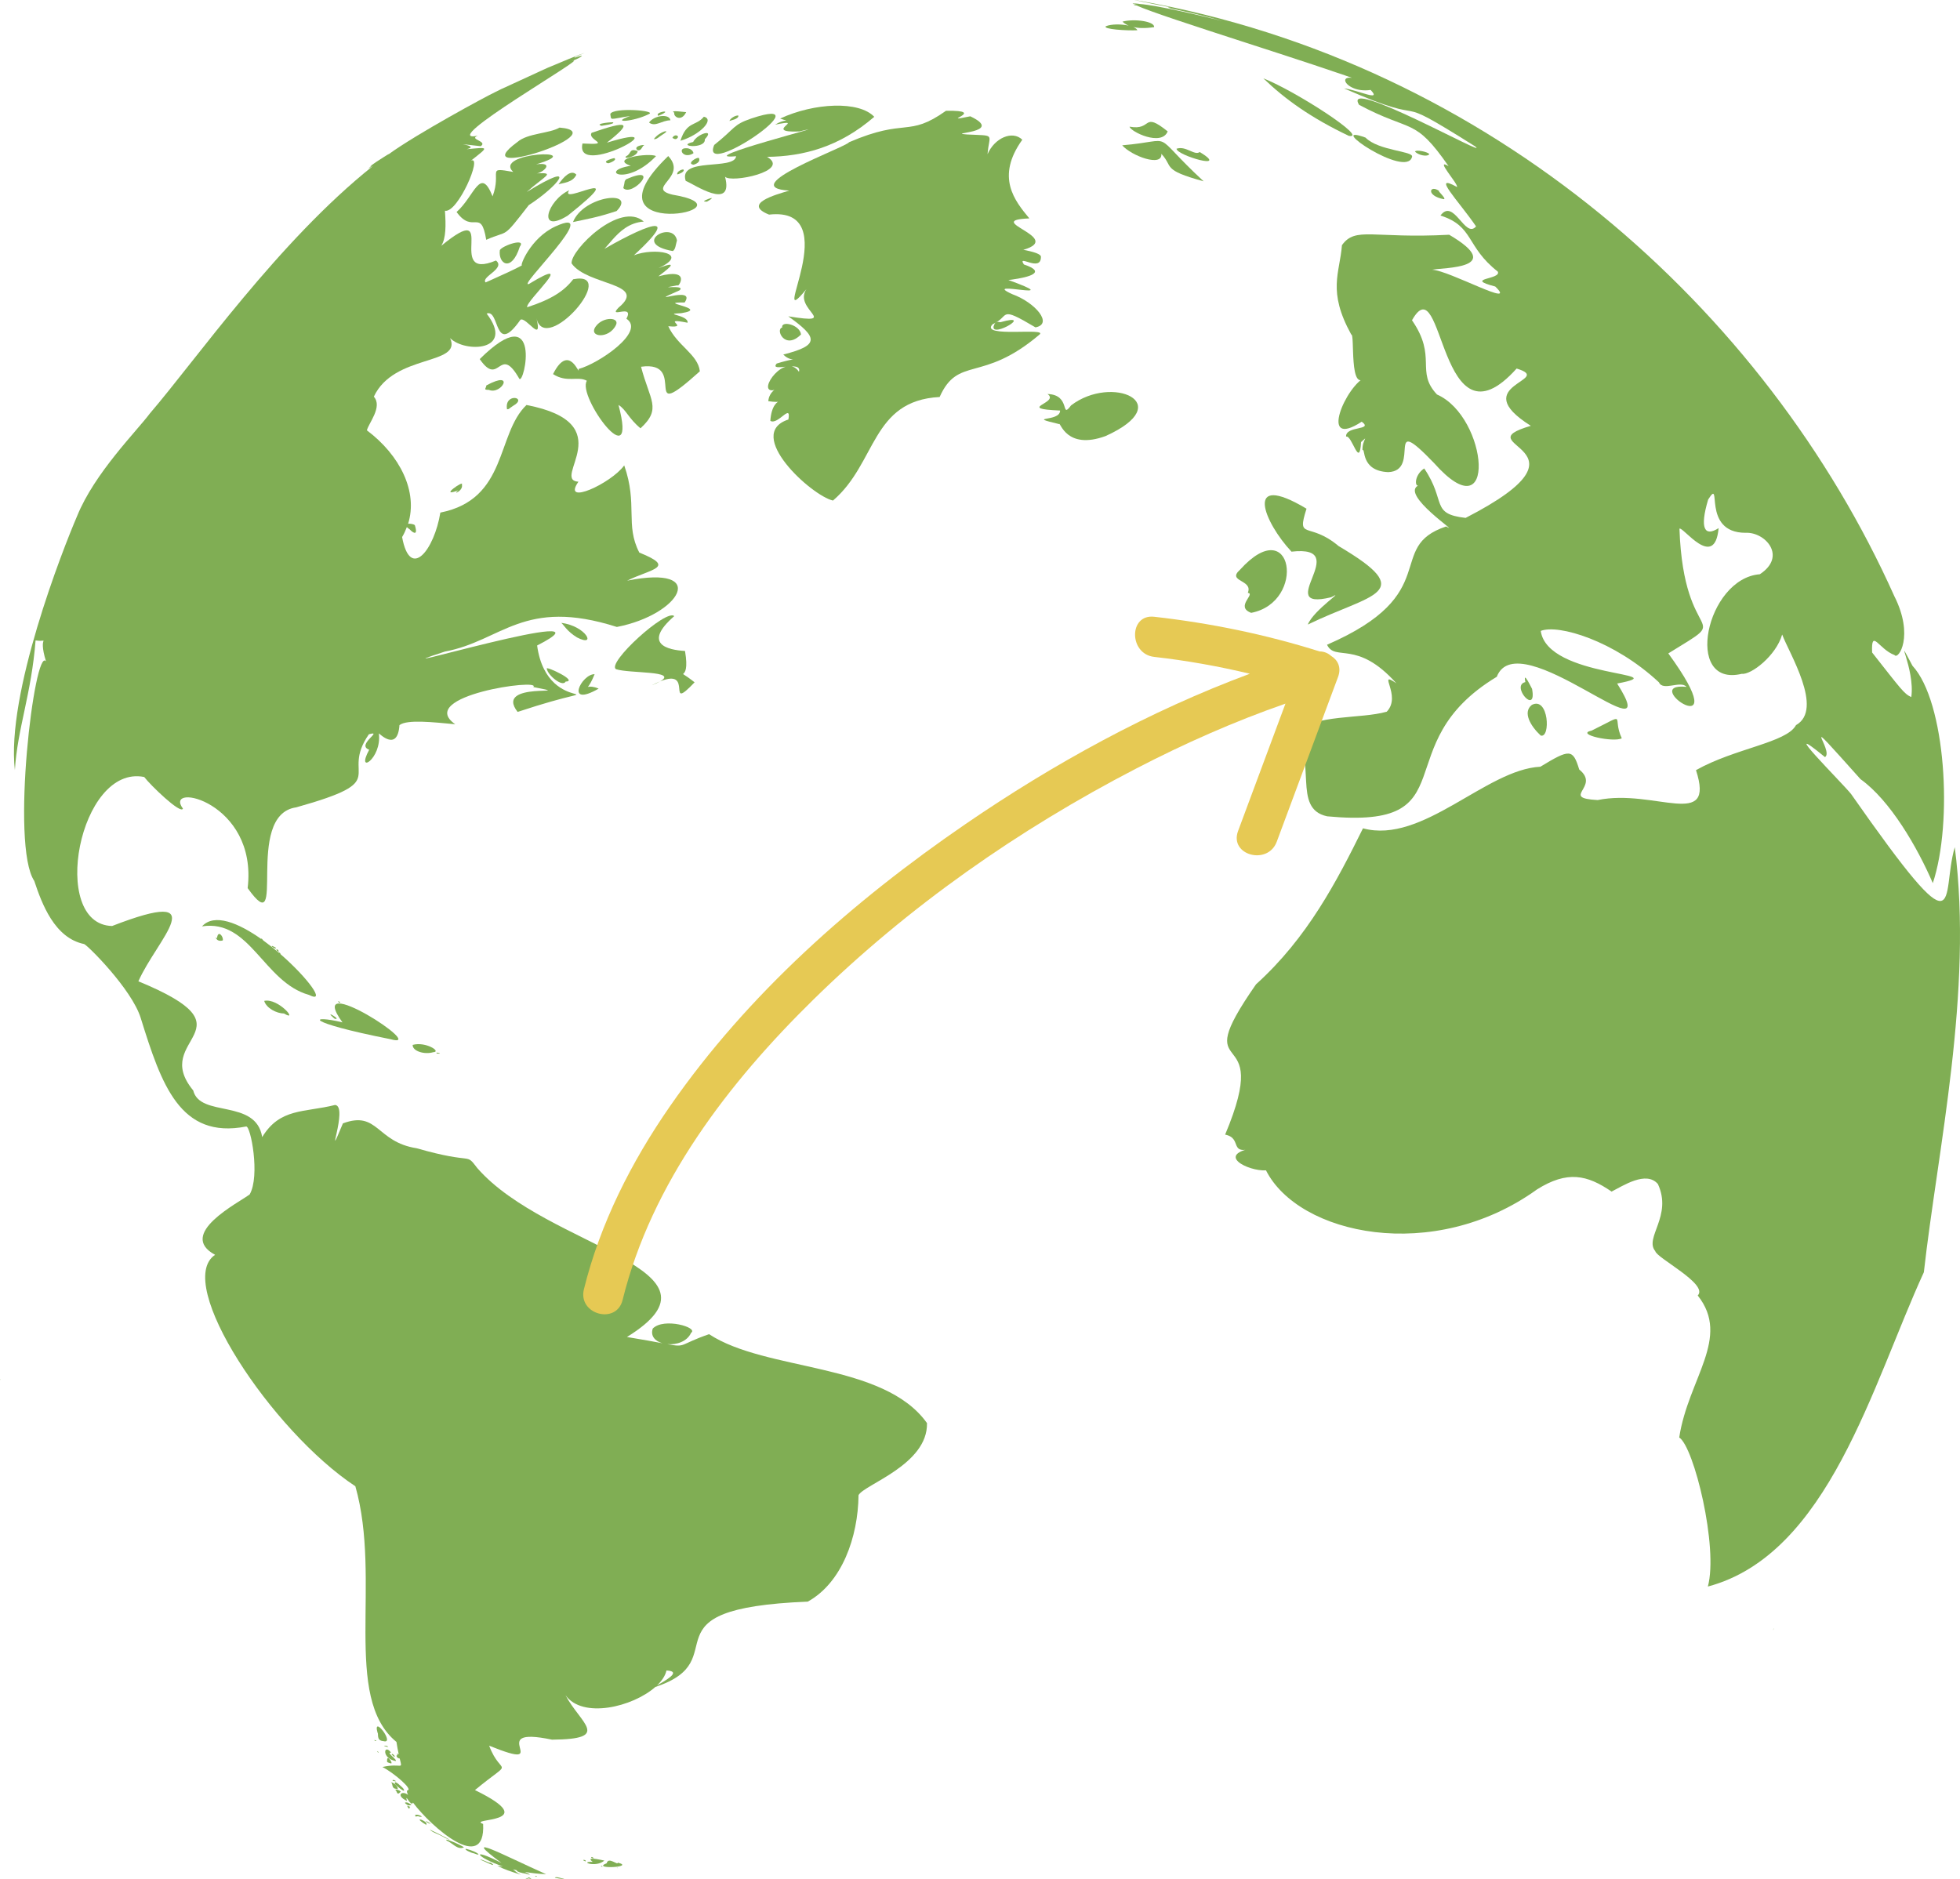
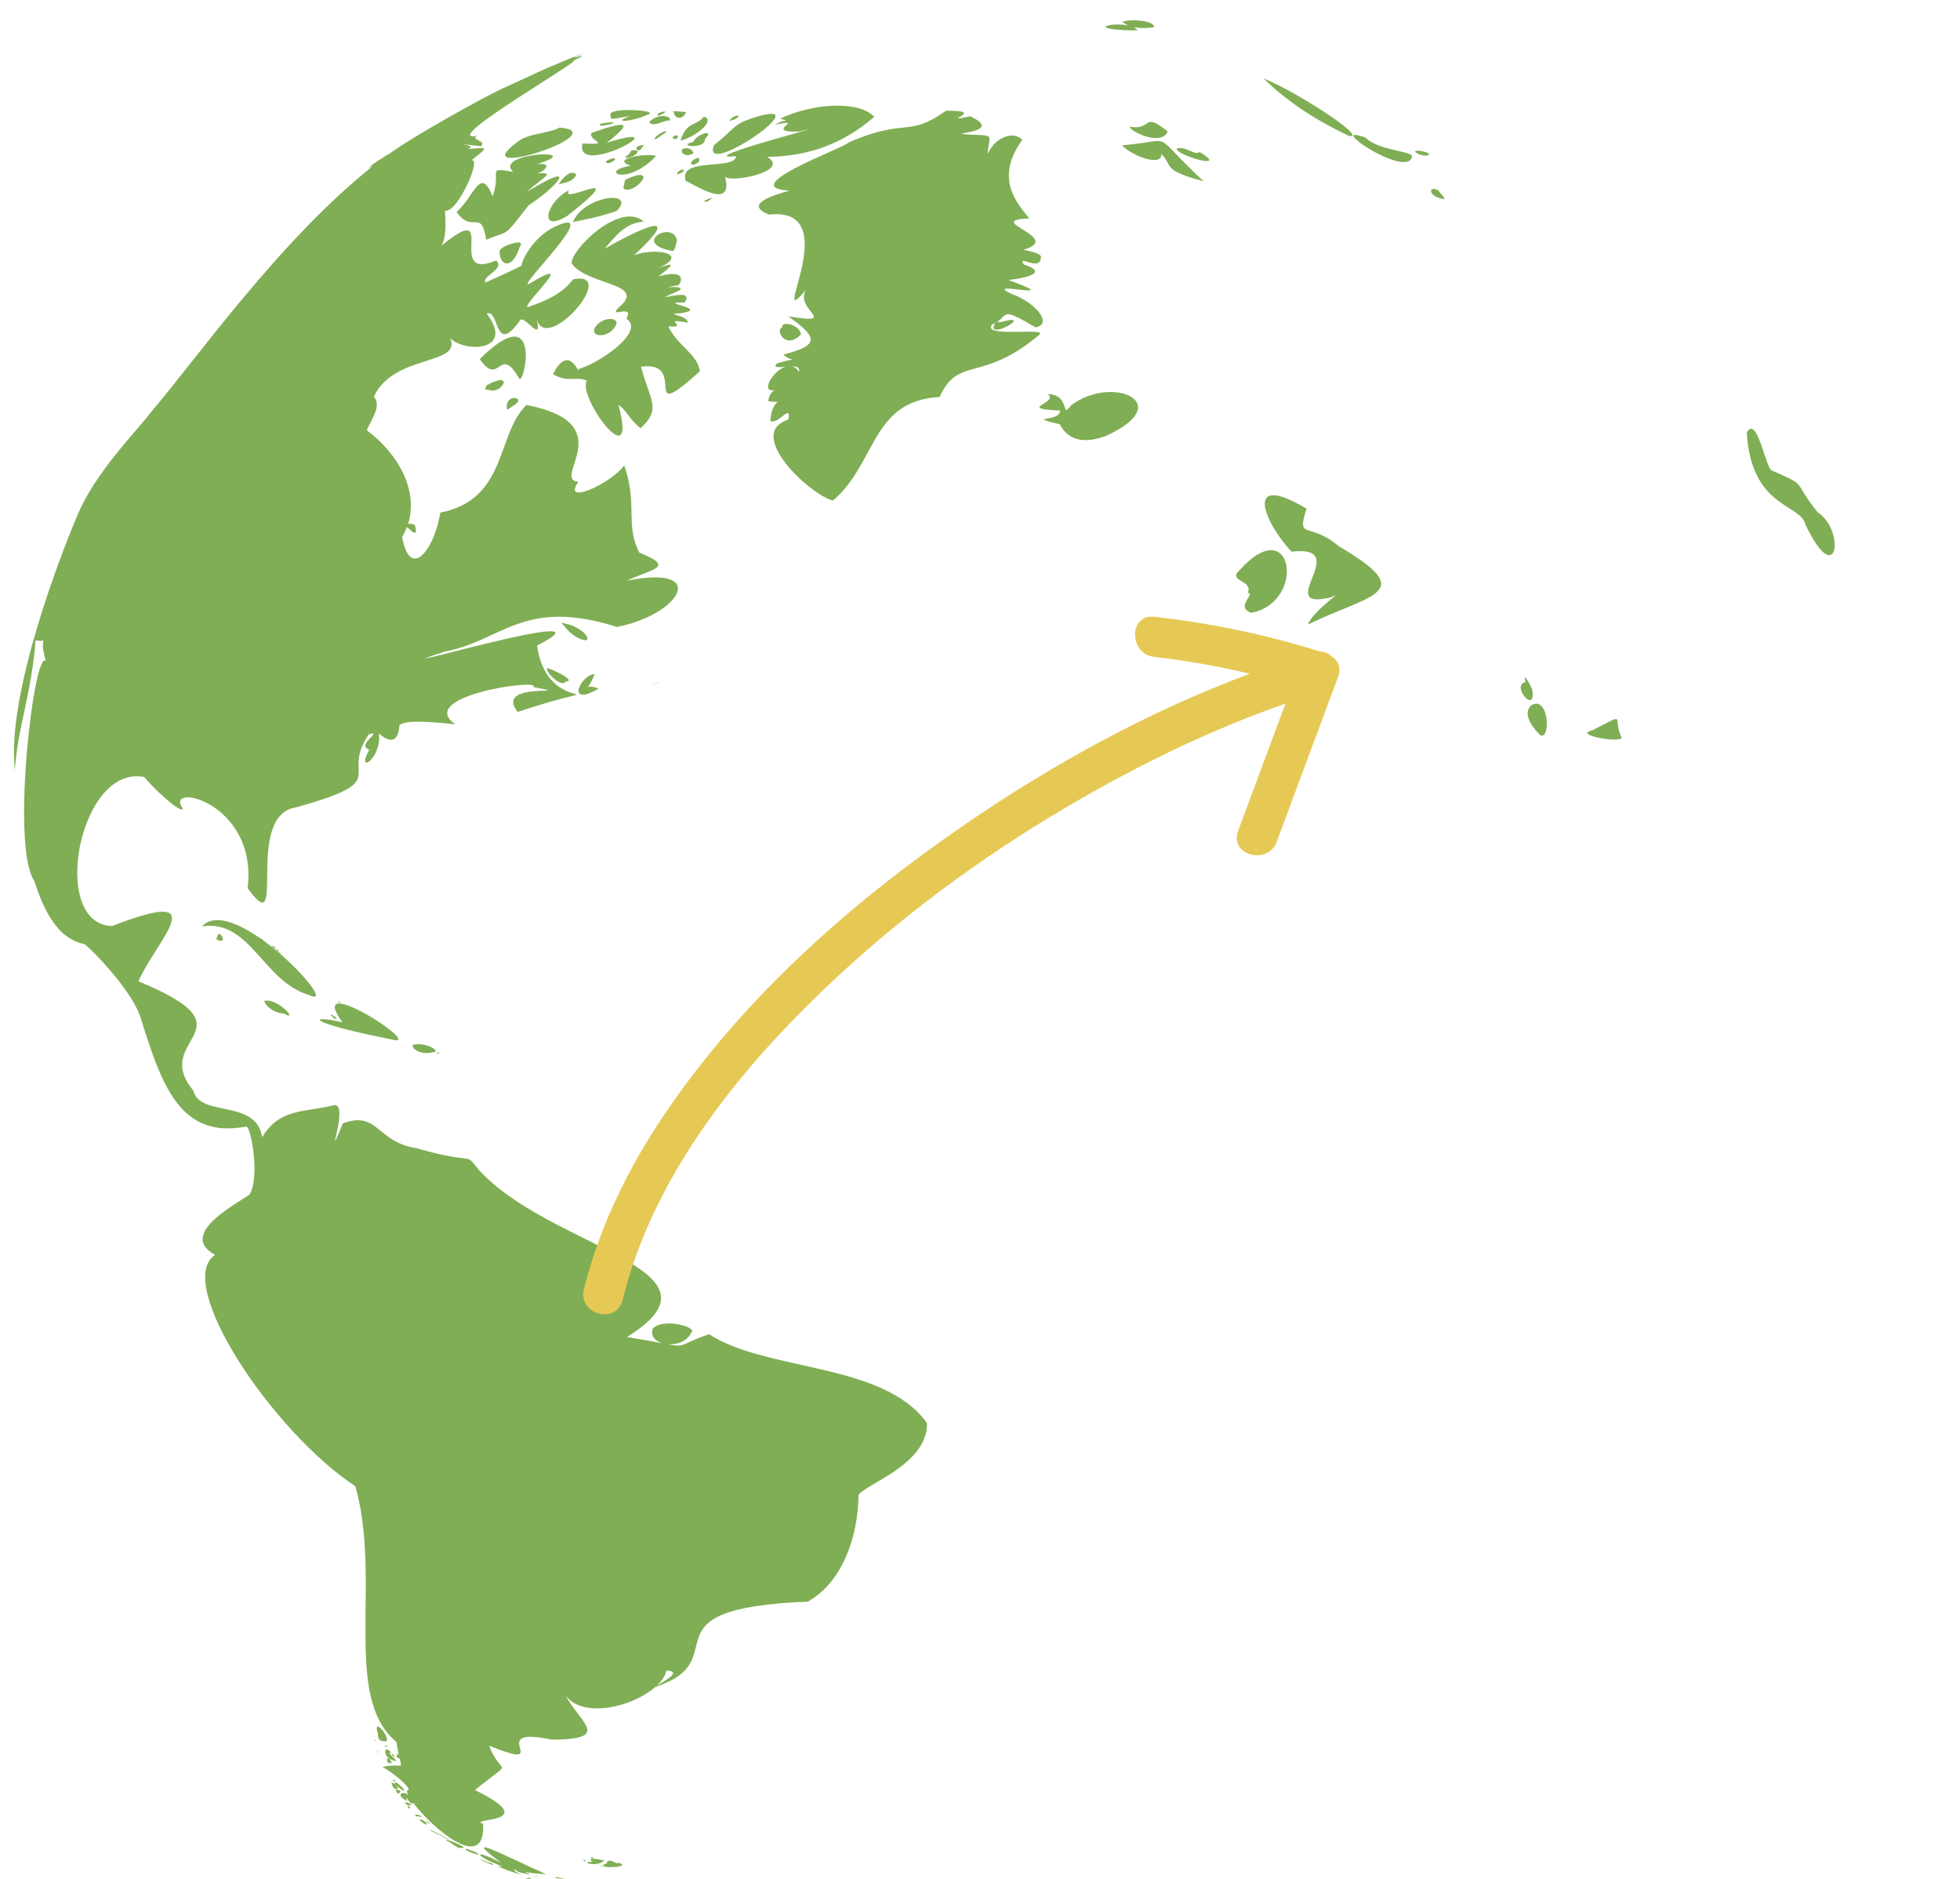
<svg xmlns="http://www.w3.org/2000/svg" version="1.1" id="Calque_1" x="0px" y="0px" viewBox="0 0 477.639 458" enable-background="new 0 0 477.639 458" xml:space="preserve">
  <g>
    <g>
      <path fill="#80AE54" d="M146.637,30.68c-0.016-0.004-0.023-0.008-0.038-0.012    C146.577,30.675,146.58,30.68,146.637,30.68z" />
      <path fill="#80AE54" d="M161.992,27.222c0.127-0.146-2.162,0.203-1.648,0.96    C160.404,28.361,162.681,27.253,161.992,27.222z" />
      <path fill="#80AE54" d="M163.382,29.319c-0.255-1.673-3.972-1.233-5.212,0.546    C159.705,31.036,161.206,29.354,163.382,29.319z" />
      <path fill="#80AE54" d="M146.599,30.667c0.197-0.067,3.214-0.423,2.822-0.821    C149.763,29.658,144.532,30.093,146.599,30.667z" />
      <path fill="#80AE54" d="M153.579,28.27c-5.106,1.804,0.761,1.44,4.524-0.454    c2.213-0.881-8.732-1.725-9.376-0.023    C149.006,29.448,148.361,29.077,153.579,28.27z" />
      <path fill="#80AE54" d="M177.751,29.514c0.002-0.011,0.011-0.023,0.014-0.035    C177.745,29.492,177.735,29.504,177.751,29.514z" />
      <path fill="#80AE54" d="M165.091,33.628c0.525-0.519-0.692-1.122-1.23-0.022    C164.091,33.721,164.666,34.204,165.091,33.628z" />
      <path fill="#80AE54" d="M183.055,28.891c-4.504,1.55-3.716,2.232-9.006,6.438    C170.285,44.225,201.661,22.652,183.055,28.891z" />
      <path fill="#80AE54" d="M141.953,34.975c-2.053,8.854,24.821-6.03,5.935-0.197    c6.507-5.116,5.113-5.443-3.704-2.416    C142.957,34.136,149.631,35.4,141.953,34.975z" />
      <path fill="#80AE54" d="M168.915,34.602c-4.392,1.04,3.115,1.841,2.845-0.66    C174.369,31.216,169.846,32.621,168.915,34.602z" />
      <path fill="#80AE54" d="M171.524,28.448c-1.89,2.353-4.183,1.012-5.708,5.861    C170.546,32.919,174.253,29.068,171.524,28.448z" />
      <path fill="#80AE54" d="M164.321,27.468c-0.278,0.974,1.728,2.337,2.901-0.151    C167.365,27.405,162.853,26.708,164.321,27.468z" />
      <path fill="#80AE54" d="M0.017,336.094C-0.083,336.124,0.299,336.647,0.017,336.094    L0.017,336.094z" />
      <path fill="#80AE54" d="M95.198,434.367c0.658,0.187,0.093,1.517,1.289,1.601    C97.511,436.512,96.621,434.559,95.198,434.367z" />
      <path fill="#80AE54" d="M96.178,433.915c-0.428-0.29-1.056,0.202,0.34,0.232    C96.423,434.058,96.505,434.074,96.178,433.915z" />
      <path fill="#80AE54" d="M94.358,425.539c-0.364-0.147-1.586-0.109,0.26,0.254    C94.577,425.772,94.676,425.808,94.358,425.539z" />
      <path fill="#80AE54" d="M96.257,436.313c0.6-0.053,0.288,1.586,1.378,0.4    C97.754,436.522,96.573,435.928,96.257,436.313z" />
      <path fill="#80AE54" d="M95.291,429.787c0.582,0.086-1.081-2.524-0.953-0.567    C94.23,429.459,94.521,429.603,95.291,429.787z" />
      <path fill="#80AE54" d="M96.247,434.795c-0.198-0.019,3.142,2.857,1.997,1.068    C97.977,435.582,95.956,433.537,96.247,434.795z" />
      <path fill="#80AE54" d="M95.63,427.476c-0.143,0.049-0.424,0.039,0.223,0.501    C96.196,428.501,96.468,427.965,95.63,427.476z" />
      <path fill="#80AE54" d="M92.054,426.874c-0.238-0.156-0.117,0.247,0.239,0.269    C92.263,427.078,92.372,427.134,92.054,426.874z" />
      <path fill="#80AE54" d="M91.354,424.266c0.09,0.03,0.4,0.133,0.348,0.014    C91.739,424.199,90.911,423.902,91.354,424.266z" />
      <path fill="#80AE54" d="M91.361,424.272c-0.003-0.003-0.003-0.004-0.006-0.006    C91.323,424.256,91.318,424.254,91.361,424.272z" />
      <path fill="#80AE54" d="M92.008,422.315c0.298,0.268-0.346,1.919,1.398,2.035    C96.468,425.237,90.705,417.65,92.008,422.315z" />
      <path fill="#80AE54" d="M95.315,427.163c-1.791-2.36-2.423,1.396,1.093,2.043    C96.969,428.941,93.909,427.003,95.315,427.163z" />
      <path fill="#80AE54" d="M179.945,28.161c-0.64-0.123-2.011,0.667-2.18,1.318    C177.981,29.345,180.046,29.057,179.945,28.161z" />
      <path fill="#80AE54" d="M138.347,52.559c16.552-13.152-2.402-2.117,0.362-6.187    C133.358,48.822,130.778,57.22,138.347,52.559z" />
      <path fill="#80AE54" d="M160.865,166.068c-0.608,0.246-1.291,0.561-2.073,0.971    C159.698,166.671,160.374,166.35,160.865,166.068z" />
-       <path fill="#80AE54" d="M160.865,166.068c8.486-3.429,1.128,7.873,8.404,0.228    c-5.54-4.36-0.834,1.16-2.337-7.641c-4.142-0.234-10.483-1.632-2.62-8.495    c-1.935-1.875-16.62,11.509-14.184,12.941    C153.429,164.18,165.421,163.441,160.865,166.068z" />
      <path fill="#80AE54" d="M163.966,61.191c0.675-0.46,0.668-1.445,1.008-2.61    C163.994,53.532,153.609,59.372,163.966,61.191z" />
-       <path fill="#80AE54" d="M163.855,47.438c-6.629-1.616,3.869-4.227-1.011-9.402    C140.6,59.43,185.384,51.027,163.855,47.438z" />
      <path fill="#80AE54" d="M165.051,42.503c0.076,0.045,1.852-0.56,1.534-1.15    C166.379,41.131,164.804,41.805,165.051,42.503z" />
      <path fill="#80AE54" d="M139.637,54.118c3.024-0.661,5.803-1.073,10.626-2.686    C155.374,46.166,142.194,47.626,139.637,54.118z" />
      <path fill="#80AE54" d="M128.351,46.798c4.415-3.963,7.23-4.805,2.436-4.542    c1.449-0.115,4.581-2.817-0.128-2.21c13.35-3.949-10.692-2.933-5.593,1.855    c-6.775-1.208-2.716-0.219-5.027,5.958c-3.01-7.551-4.4-0.013-8.777,3.809    c4.056,5.584,5.93-1.167,7.226,6.776c5.709-2.532,3.722,0.14,10.368-8.447    C135.858,45.488,141.602,38.636,128.351,46.798z" />
      <path fill="#80AE54" d="M173.094,48.332c0.059-0.051-2.7,0.906-0.887,0.808    C172.029,49.359,174.334,47.975,173.094,48.332z" />
      <path fill="#80AE54" d="M277.173,7.374c-0.12-0.305-0.489-0.567-1.001-0.781    c1.163,0.263,2.788,0.366,5.068,0.024c0.258-1.377-4.73-2.132-7.703-1.346    c0.174,0.155,0.602,0.597,1.504,0.973c-1.787-0.399-4.229-0.404-5.534,0.144    C268.618,7.123,274.558,7.507,277.173,7.374z" />
      <path fill="#80AE54" d="M307.872,19.095c5.284,5.09,11.59,9.627,20.849,14.028    C333.697,33.891,315.959,22.303,307.872,19.095z" />
      <path fill="#80AE54" d="M275.27,30.871c0.216,1.22,7.795,4.894,9.288,1.155    C278.276,26.975,280.937,31.916,275.27,30.871z" />
      <path fill="#80AE54" d="M195.2,81.518c-0.277-2.419-4.917-3.452-4.586-1.693    C188.89,80.24,191.266,85.465,195.2,81.518z" />
      <path fill="#80AE54" d="M188.894,30.387c8.088-1.681-3.367,2.009,5.85,1.659    c11.743-2.779-27.177,7.09-15.357,6.029c-0.409,3.54-14.185,0.126-12.285,6.01    c1.757,0.64,11.815,7.585,9.584-1.021c1.364,1.644,16.173-1.383,10.244-4.833    c8.833-0.105,17.608-2.395,26.117-9.759c-3.674-3.934-14.619-3.446-22.933,0.421    c0.613,0.222,1.108,0.374,1.513,0.481    C190.896,29.45,189.942,29.711,188.894,30.387z" />
      <path fill="#80AE54" d="M145.277,79.434c-2.187,2.752,3.099,3.371,4.831-0.216    C151.038,77.291,147.045,77.126,145.277,79.434z" />
      <path fill="#80AE54" d="M152.559,43.701c-0.524,0.591-0.208,0.508-0.661,2.145    C154.042,48.098,161.398,39.834,152.559,43.701z" />
      <path fill="#80AE54" d="M159.336,33.899c0.735,0.106,1.166-0.508,2.152-1.118    C163.893,31.322,160.775,31.944,159.336,33.899z" />
      <path fill="#80AE54" d="M156.704,35.587c1.253-0.552-2.663-0.12-1.389,1.003    C156.114,36.92,156.521,35.832,156.704,35.587z" />
      <path fill="#80AE54" d="M152.597,38.065c-0.974,0.912,2.761,0.108,2.801-1.244    C153.244,36.015,153.919,37.502,152.597,38.065z" />
      <path fill="#80AE54" d="M169.034,40.141c0.4-0.123,1.793-0.59,1.283-1.623    C169.942,38.158,167.133,39.918,169.034,40.141z" />
      <path fill="#80AE54" d="M121.807,60.966c-0.433,3.368,2.838,5.519,4.862-0.826    C128.347,57.877,122.447,59.811,121.807,60.966z" />
      <path fill="#80AE54" d="M167.034,36.137c-1.933,0.013-0.526,2.729,1.94,1.229    C169.029,36.955,168.339,36.017,167.034,36.137z" />
      <path fill="#80AE54" d="M136.106,44.933c0.991-0.383,3.47-0.377,4.35-2.371    C139.163,41.2,137.311,43.136,136.106,44.933z" />
      <path fill="#80AE54" d="M136.353,31.095c-2.337,1.434-7.844,1.368-10.243,3.498    C112.43,44.623,150.47,32.249,136.353,31.095z" />
      <path fill="#80AE54" d="M159.878,38.039c-1.627-0.849-11.517,0.552-6.17,2.368    C145.665,41.66,152.653,45.616,159.878,38.039z" />
      <path fill="#80AE54" d="M148.223,39.801c0.097,0.022,2.306-0.757,1.485-1.258    C150.041,38.406,146.259,39.315,148.223,39.801z" />
      <path fill="#80AE54" d="M99.497,440.206c-0.632-0.477,0.24,1.06,0.322,0.462    C99.571,440.394,100.503,440.503,99.497,440.206z" />
      <path fill="#80AE54" d="M292.368,37.046c-1.232,0.979-3.351-1.586-5.656-0.798    C286.771,37.903,299.918,41.663,292.368,37.046z" />
      <path fill="#80AE54" d="M52.886,228.694c-0.564-0.829-0.291,1.021,1.397,0.515    C54.547,228.364,53.105,226.429,52.886,228.694z" />
      <path fill="#80AE54" d="M64.383,243.941c0.527,1.797,3.061,3.068,4.833,3.078    C72.904,249.233,67.811,243.157,64.383,243.941z" />
      <path fill="#80AE54" d="M68.385,232.578c-0.008-0.044-0.028-0.101-0.066-0.18    c-0.02-0.162-0.289-0.264-0.394-0.211c-1.205-1.03-2.467-2.033-3.754-2.964    c-0.079-0.108-0.205-0.263-0.406-0.491c0.08,0.05-0.282-0.147-0.07,0.049    c0.001,0.038,0.023,0.089,0.059,0.145c-5.611-3.977-11.535-6.443-14.526-3.144    c11.732-1.844,15.025,13.623,26.066,16.702    C79.65,244.679,75.04,238.367,68.385,232.578z" />
      <path fill="#80AE54" d="M66.367,230.558c-0.133-0.007-0.363,0.029,0.186,0.374    C67.007,231.284,68.043,231.253,66.367,230.558z" />
      <path fill="#80AE54" d="M243.834,78.52c-0.929-0.072-1.252-0.36-1.717,1.092    C241.767,82.416,252.124,76.171,243.834,78.52z" />
      <path fill="#80AE54" d="M82.856,244.176C81.636,243.686,83.151,244.874,82.856,244.176    L82.856,244.176z" />
      <path fill="#80AE54" d="M67.838,231.644c-0.065-0.187-0.804-0.578-0.305,0.123    C67.714,231.775,68.098,232.408,67.838,231.644z" />
      <path fill="#80AE54" d="M106.372,256.691c0.211,0.183,1.542,0.136,0.295-0.117    C106.828,256.648,106.273,256.413,106.372,256.691z" />
      <path fill="#80AE54" d="M145.89,167.835c-1.253-0.529-2.099-0.548-2.622-0.417    c0.404-0.501,0.968-1.438,1.634-3.102    C141.685,164.25,137.568,172.627,145.89,167.835z" />
      <path fill="#80AE54" d="M95.131,253.272c9.864,2.782-21.312-17.442-11.677-4.093    C75.556,247.261,73.615,248.995,95.131,253.272z" />
      <path fill="#80AE54" d="M133.24,162.928c0.206,1.654,3.874,4.632,4.588,3.199    C141.049,166.015,133.077,162.334,133.24,162.928z" />
      <path fill="#80AE54" d="M99.696,439.544c-0.278-0.336-1.926-0.473-0.221,0.458    C99.727,440,100.909,439.945,99.696,439.544z" />
      <path fill="#80AE54" d="M82.038,248.262c0.237-0.157-2.767-2.033-0.885-0.304    C81.004,247.653,81.507,248.613,82.038,248.262z" />
      <path fill="#80AE54" d="M100.568,254.667c-0.093,1.481,2.813,2.439,5,1.786    C107.716,256.361,103.725,253.789,100.568,254.667z" />
      <path fill="#80AE54" d="M373.31,171.795c-2.336,1.791-0.287,5.219,2.152,7.476    C377.917,180.01,377.433,169.681,373.31,171.795z" />
      <path fill="#80AE54" d="M373.355,167.9c-0.054-0.027-2.298-4.82-1.63-1.657    C368.046,167.062,374.592,174.57,373.355,167.9z" />
      <path fill="#80AE54" d="M387.866,178.063c-4.204,0.912,5.482,2.97,7.35,1.871    C392.697,174.543,396.935,173.624,387.866,178.063z" />
      <path fill="#80AE54" d="M350.844,46.641c-2.394-1.863-3.555,1.053,1.026,1.912    C352.586,48.425,349.915,46.153,350.844,46.641z" />
      <path fill="#80AE54" d="M442.969,124.868c-6.617-8.217-1.932-6.108-11.361-10.28    c-1.541-1.628-3.539-13.464-5.94-9.154    c1.12,18.47,13.142,17.28,14.301,22.422    C447.78,144.17,449.782,129.302,442.969,124.868z" />
      <path fill="#80AE54" d="M432.254,396.971c-0.245,0.272-0.416,0.594,0.075-0.039    C432.345,396.886,432.379,396.827,432.254,396.971z" />
      <path fill="#80AE54" d="M326.238,133.113c-7.302-6.155-10.356-1.255-7.848-9.131    c-15.584-9.314-10.287,3.432-3.663,10.47    c15.401-1.743-4.967,14.66,9.645,11.119c3.911-2.143-4.177,2.984-5.669,6.648    C334.115,144.703,345.922,144.714,326.238,133.113z" />
      <path fill="#80AE54" d="M302.155,138.887c-3.266,2.918,3.304,2.37,1.925,5.597    c2.006,0.243-3.186,3.379,0.823,4.882    C318.476,146.754,315.089,124.535,302.155,138.887z" />
      <path fill="#80AE54" d="M273.47,35.414c2.282,2.608,9.871,5.392,9.541,2.075    c3.011,3.167-0.029,3.884,10.303,6.699    C279.712,31.591,287.142,34.267,273.47,35.414z" />
      <path fill="#80AE54" d="M344.833,36.966c0.742,0.788,2.884,1.347,3.477,0.63    C348.129,37.03,344.977,36.369,344.833,36.966z" />
      <path fill="#80AE54" d="M332.77,33.537c-10.433-3.804,10.081,10.184,11.343,4.657    C344.462,36.821,335.912,36.757,332.77,33.537z" />
      <path fill="#80AE54" d="M261.012,98.805c-2.646,3.546,0.068-2.627-5.739-2.77    c3.142,2.181-8.023,3.556,3.066,4.025c0.061,2.891-8.707,1.281-0.228,3.305    c0.263-0.643,1.707,6.429,11.317,2.913    C287.137,98.253,270.955,91.184,261.012,98.805z" />
      <path fill="#80AE54" d="M136.779,151.815c0.551,0.396,1.368,2.05,3.832,3.541    C145.525,157.895,142.825,152.537,136.779,151.815z" />
      <path fill="#80AE54" d="M113.609,450.611c-0.684,0.062,0.955,0.927,1.891,1.099    C117.552,452.58,116.629,451.389,113.609,450.611z" />
      <path fill="#80AE54" d="M117.017,453.31c0.006-0.015,0.03-0.012,0.041-0.023    C117.025,453.284,117.01,453.291,117.017,453.31z" />
      <path fill="#80AE54" d="M128.062,457.786c-0.1-0.029,0.967,0.368,0.775,0.14    C128.732,457.885,128.262,457.681,128.062,457.786z" />
      <path fill="#80AE54" d="M119.614,453.983c-0.417,0.217-2.265-0.989-2.557-0.695    C117.518,453.332,121.691,455.569,119.614,453.983z" />
      <path fill="#80AE54" d="M128.83,457.914c0.005,0.005,0.002,0.006,0.006,0.011    C128.865,457.937,128.871,457.938,128.83,457.914z" />
      <path fill="#80AE54" d="M130.593,457.183C129.877,457.281,131.51,457.566,130.593,457.183    L130.593,457.183z" />
      <path fill="#80AE54" d="M129.258,457.781c-0.184-0.351-1.51-0.235,0.196,0.201    C129.488,457.898,129.509,457.967,129.258,457.781z" />
      <path fill="#80AE54" d="M108.879,448.612c1.412,0.582,2.596,2.34,4.181,1.639    C112.59,449.773,107.817,447.692,108.879,448.612z" />
-       <path fill="#80AE54" d="M111.678,119.501c-1.674,1.287,1.329,0.143,0.877-1.412    C113.289,116.847,106.606,121.446,111.678,119.501z" />
      <path fill="#80AE54" d="M101.175,442.372c0.125,0.785,0.162,0.029,1.139,0.411    C103.654,442.99,101.685,441.996,101.175,442.372z" />
      <path fill="#80AE54" d="M104.885,444.513c0.229-0.053-1.604-1.029-1.012-0.564    C103.989,444.053,104.173,444.311,104.885,444.513z" />
      <path fill="#80AE54" d="M104.711,445.902c0.797,0.813,2.049,1.008,3.76,2.038    C111.738,449.468,106.941,446.923,104.711,445.902z" />
      <path fill="#80AE54" d="M103.946,444.329c-0.998-1.045-3.251-1.462,0.039,0.525    C104.068,444.788,103.747,444.915,103.946,444.329z" />
      <path fill="#80AE54" d="M122.203,454.053c-7.856-4.071-6.179-1.339,0.352,0.836    c-0.386-0.048-0.823-0.094-1.346-0.135c1.896,0.952,3.066,1.301,5.747,2.171    c-1.141-0.535-1.437-0.964-1.92-1.308c0.281,0.072,0.567,0.142,0.859,0.21    c0.013,0.023,0.026,0.045,0.047,0.073c0.061,0.302,1.1,0.606,2.201,0.763    c1.718,0.557,0.863,0.045-0.258-0.434c1.614,0.285,3.357,0.49,5.207,0.563    C122.94,452.291,111.528,446.13,122.203,454.053z" />
      <path fill="#80AE54" d="M150.552,453.971c0.036,0.784-2.296-1.554-2.707,0.156    C143.864,455.642,155.053,455.115,150.552,453.971z" />
      <path fill="#80AE54" d="M123.56,99.754c0.566-0.013,0.38-0.132,1.444-0.818    C128.827,96.808,122.831,95.605,123.56,99.754z" />
      <path fill="#80AE54" d="M118.505,93.948c0.052,0.619-0.917,1.103,0.626,1.074    C122.218,96.342,125.699,90.026,118.505,93.948z" />
      <path fill="#80AE54" d="M150.562,455.352C150.712,455.323,149.892,454.846,150.562,455.352    L150.562,455.352z" />
      <path fill="#80AE54" d="M116.906,87.52c4.871,7.081,4.718-3.854,9.634,4.77    C127.761,94.021,132.356,72.217,116.906,87.52z" />
      <path fill="#80AE54" d="M142.68,453.674C143.088,453.222,141.248,453.142,142.68,453.674    L142.68,453.674z" />
      <path fill="#80AE54" d="M135.224,457.671c-0.066-0.044,2.287,0.482,2.232,0.224    C137.368,458.011,135.35,457.186,135.224,457.671z" />
      <path fill="#80AE54" d="M146.533,454.745c-0.077-0.037-0.184,0.004,0.084,0.215    C146.754,455.023,147.052,454.911,146.533,454.745z" />
      <path fill="#80AE54" d="M144.425,453.78c-3.477-0.122,0.773,1.514,2.847-0.31    C144.388,452.836,143.1,452.779,144.425,453.78z" />
      <path fill="#80AE54" d="M144.086,452.782c0.179,0.099,0.082,0.084,0.519,0.152    C144.985,452.918,143.931,452.3,144.086,452.782z" />
      <path fill="#80AE54" d="M172.797,325.173c-7.449,2.577-5.488,3.285-10.187,2.432    c2.243,0.209,4.851-0.631,5.809-2.77c1.874-1.273-6.672-3.797-9.348-1.027    c-0.608,1.835,0.607,3.077,2.363,3.579c-1.876-0.351-4.569-0.863-8.649-1.527    c27.111-16.768-19.323-21.556-36.443-41.136    c-3.127-4.039-0.369-0.724-14.811-4.867c-9.862-1.523-9.37-9.258-17.962-6.064    c-4.821,11.546,1.488-4.264-1.921-4.485c-7.502,1.882-13.41,0.682-17.753,7.832    c-1.51-9.451-15.167-4.657-16.81-11.376    c-10.655-12.912,15.71-14.61-13.359-26.595    c4.478-10.218,18.991-23.32-6.407-13.479    c-15.42-0.39-8.047-39.517,7.825-36.318c1.455,1.927,8.894,9.151,9.441,7.714    c-4.946-6.595,18.282-1.809,15.768,19.368    c9.949,13.916-1.18-17.852,11.829-19.681    c24.004-6.73,10.405-7.252,17.708-17.806c3.738-1.075-3.223,2.59,0.084,3.76    c-3.411,6.275,3.145,2.225,2.353-3.985c0.188,0.093,4.564,4.559,5.021-2.019    c1.885-1.427,8.163-0.704,13.586-0.208c-9.914-6.932,21.253-11.252,19.028-9.067    c11.719,2.265-9.809-1.575-3.821,6.063c27.543-9.125,7.333,2.604,4.751-16.187    c21.888-11.17-45.102,8.842-22.472,1.481    c13.901-2.587,19.128-13.263,41.906-6    c15.546-3.003,22.657-15.295,2.5-11.285c5.915-2.904,12.084-3.178,2.972-6.843    c-3.511-6.766-0.323-11.679-3.677-21.25c-3.202,4.427-15.357,9.99-11.164,3.982    c-6.82-0.455,10.759-14.214-12.654-18.703    c-7.423,7.098-4.536,22.957-20.992,26.226    c-1.451,8.994-7.344,16.713-9.319,5.963c0.477-0.791,0.843-1.606,1.156-2.431    c0.16,0.168,0.399,0.364,0.744,0.595c0.328,0.395,2.162,2.065,1.21-1.037    c-0.17-0.252-1.05-0.433-1.648-0.365c2.448-7.796-1.961-16.711-10.042-22.774    c0.414-1.759,3.883-5.729,1.693-8.205c4.891-10.526,21.628-7.531,18.583-14.274    c3.624,3.659,15.942,3.212,8.906-5.979c3.265-1.248,1.746,10.741,8.245,1.498    c1.434-0.755,5.432,6.04,3.905-0.332c2.126,9.271,20.433-11.815,8.943-9.526    c-2.16,2.809-5.263,4.904-11.224,6.818c-0.45-1.492,12.767-13.16,0.451-5.682    c-3.303,1.276,18.494-19.548,6.421-14.007c-6.126,2.843-8.759,9.805-8.113,9.469    c-3.052,1.725-14.822,6.741-8.881,4.168c-1.211-1.354,4.972-3.392,2.525-5.338    c-12.781,5.335,1.286-15.553-13.326-3.59c1.157-1.846,1.142-5.009,0.893-8.539    c3.115,0.644,9.252-13.539,6.358-12.224c4.379-3.478,4.478-3.288-1.051-2.778    c3.975-0.97-6.355-1.765,3.41-0.733c1.827-1.245-3.089-1.667-0.698-2.56    c-10.778,2.22,28.136-20.043,22.969-18.195    c0.981-0.336,4.355-2.044,0.746-0.858c-0.505-0.019-0.019-0.161,2.312-1.135    c-0.09,0.03-0.316,0.119-1.347,0.481c-0-0.01,0.196-0.069,0.398-0.165    c-2.316,0.928-2.591,1.014-8.393,3.458l0.198-0.074    c-0.12,0.073-0.456,0.187-0.767,0.342c-0.87,0.397,1.292-0.59-10.2,4.694    l0.07-0.039c0.13-0.071-1.129,0.549-1.642,0.805    c-2.457,1.156-19.149,10.183-26.072,15.199c0.155-0.21-2.129,1.299-3.027,1.875    c-0.24,0.157-0.745,0.502-1.383,0.964c0.21-0.142,0.356-0.239-0.26,0.19    c0.091-0.065,0.294-0.167,0.575-0.362c-0.315,0.232-0.628,0.513,0.036,0.071    c-0.268,0.243-1.847,1.395,0.204,0.144    c-22.946,18.279-43.183,47.311-54.339,60.296    c-3.085,4.167-13.513,14.539-17.742,25.028    c-3.51,8.155-17.332,43.38-15.159,61.896c0.606-10.075,4.023-18.45,5.043-31.602    c3.842,0.564,0.395-1.805,2.542,5.108c-2.77-3.904-8.683,44.857-2.859,53.512    c1.859,5.58,4.93,13.897,12.142,15.381c0.759,0.21,11.595,10.946,13.795,18.014    c5.045,16.206,9.557,29.615,25.691,26.458c1.107-0.217,3.452,12.063,0.864,16.55    c-2.712,2.05-17.819,9.659-8.427,14.724    c-10.189,6.831,13.872,43.005,34.182,56.406    c6.527,22.918-3.303,51.409,10.013,62.315c0.191,1.248,0.384,2.226,0.554,2.999    c-0.134-0.046-0.267-0.091-0.43-0.138c-0.096,0.1,0.393,0.314-0.12,0.464    c0.033,0.448,0.407,0.666,0.795,0.725c0.737,2.989,0.503,0.988-4.214,2.061    c2.696,1.365,7.632,5.569,6.08,5.687c-0.183,0.163-0.106,0.561,0.158,1.107    c-1.509-1.175-3.082,0.13-0.266,1.487c-0.551-2.25,0.949,1.612,1.479,0.402    c4.49,5.982,17.708,17.554,17.087,5.197c-4.217-1.547,15.112,0.105-1.994-8.257    c9.87-8.128,6.44-2.881,3.463-10.818c16.717,6.773-1.877-5.069,15.321-1.468    c14.704-0.114,6.868-3.976,3.277-10.852c4.131,5.826,16.348,2.915,21.903-1.996    c20.227-6.667-4.302-19.115,37.144-20.797    c8.341-4.613,12.265-15.738,12.37-25.951c1.333-2.577,16.918-7.415,16.682-17.562    C215.314,331.986,186.718,334.324,172.797,325.173z M160.096,410.801    c1.204-1.151,2.041-2.398,2.32-3.662    C166.516,407.334,161.646,409.852,160.096,410.801z" />
    </g>
    <path fill="#80AE54" d="M170.549,90.495c-0.456-4.137-5.544-6.251-7.69-10.984   c5.651,0.554-2.357-2.249,4.7-0.851c0.304-1.941-6.451-2.112-1.524-2.333   c7.315-1.154-6.777-2.684,0.809-2.603c3.085-4.527-10.725,1.225-1.264-2.953   c1.913-1.597-6.713-0.093-0.424-1.245c-0.117,0.857,3.797-4.44-4.708-2.175   c1.108-0.933,6.185-4.404,0.013-1.983c7.983-3.725-1.143-5.073-5.978-3.151   c14.317-13.185-1.574-5.067-10.301,0.277c3.563,0.125,5.558-7.991,12.703-8.492   c-5.754-5.097-17.886,6.976-17.591,10.192c3.753,5.434,18.764,4.734,11.451,10.775   c-2.78,2.877,3.966-1.109,1.91,2.718c4.798,3.117-6.881,11.003-11.657,12.24   c0.373,2.293-2.167-6.803-6.228,1.249c3.425,2.203,6.031,0.393,8.25,1.631   c-2.51,3.683,12.574,24.152,7.705,5.897c1.819,1.067,2.461,3.304,5.361,5.681   c5.255-4.799,2.255-6.787,0.133-15.001   C168.097,87.73,155.457,104.101,170.549,90.495z" />
-     <path fill="#80AE54" d="M468.831,310.079c3.331-29.75,12.06-68.348,7.535-103.597   c-3.544,12.076,2.826,27.171-25.268-12.958c-2.111-2.671-18.658-19.084-6.358-8.999   c2.41-1.523-7.672-12.871,8.656,5.378c7.245,5.178,13.847,16.593,17.617,25.34   c4.948-14.828,3.124-44.23-4.957-52.982c-4.81-9.03,0.713,0.817-0.289,7.634   c-1.773-0.789-2.507-1.945-9.547-10.868c-0.23-6.022,1.608-0.8,5.47,0.629   c0.926,1.255,4.848-4.686-0.071-14.389l0.007,0.014   c-31.341-69.929-98.285-129.968-184.153-145.12l0.069,0.014   c-3.788-0.702,3.985,0.911,6.411,1.354c-0-0.014,3.005,0.609,2.24,0.397   c-1.277-0.211-2.059-0.245-1.043,0.088c2.932,0.692,5.628,1.097,12.799,3.123   c-4.259-1.105-16.087-3.891-20.161-4.159c-1.189-0.232-2.996-0.159-0.554,0.178   c-0.371-0.085-1.672,0.007-0.258,0.18c6.621,2.989,42.85,13.96,57.079,19.281   c-9.738-4.816-6.754,2.34-0.039,1.301c2.85,3.002-3.094,0.007-6.476-0.375   c23.651,10.371,9.09-0.261,31.905,14.11   c4.563,3.563-32.767-17.37-28.238-10.1c12.959,6.904,13.41,2.863,21.802,14.946   c-3.559-2.118,2.352,4.248,2.061,5.082c-6.505-3.602,0.395,3.391,4.636,9.595   c-2.679,3.176-5.408-7.059-8.675-2.646c8.202,2.6,6.159,7.556,13.974,13.664   c0.937,1.995-8.5,1.572-0.621,3.637c5.7,5.509-11.139-3.892-15.373-4.093   c2.591-0.552,18.295-0.191,4.151-8.526c-18.7,0.994-22.813-2.078-26.138,2.542   c-0.527,6.85-3.599,11.128,2.268,21.78c0.933-0.297-0.602,14.757,3.606,10.313   c-4.862,1.922-11.778,17.94-1.055,10.929c2.986,2.182-3.934,0.921-3.815,3.632   c1.439-0.485,3.298,8.051,3.651,1.337c2.099-1.846,0.224-0.524,0.352,1.973   c0.768-0.671-0.544,5.057,6.257,5.349c8.285-0.282-1.175-15.055,11.169-2.227   c15.559,17.519,13.239-11.195,0.725-16.695c-5.325-5.678,0.153-9.041-6.087-18.093   c7.834-13.935,6.456,32.989,25.497,11.77c9.551,2.882-12.507,3.931,3.46,13.958   c-16.97,4.978,18.061,5.004-15.887,22.443   c-8.67-0.99-4.621-3.982-10.095-12.055c-2.572,1.71-2.303,4.848-1.251,4.066   c-5.14,2.073,10.758,12.459,6.595,10.072   c-15.106,5.07-0.248,16.337-29.022,28.831c2,4.213,7.23-1.391,16.893,9.396   c-4.919-3.348,1.431,3.016-2.346,6.924c-6.555,1.842-16.882,0.49-23.074,5.18   c6.521,6.227-0.242,18.466,8.57,20.319c34.899,3.289,13.786-17.405,41.319-34.009   c5.241-13.533,41.72,21.212,29.337,1.641   c15.093-2.854-16.988-1.163-18.62-12.823c4.268-1.692,17.877,2.346,28.804,12.531   c0.967,2.248,5.31-0.555,6.719,1.11c-12.233-1.26,12.943,15.675-4.437-8.156   c16.663-10.28,3.747-0.919,2.716-30.383c0.706-0.778,8.579,10.335,9.543-0.154   c-3.405,2.183-4.674,0.147-2.549-6.965c3.639-5.774-1.858,8.103,9.118,8.107   c4.779-0.248,10.171,5.725,3.473,10.099c-13.102,1.014-18.664,27.664-4.427,24.277   c2.264,0.295,8.358-4.362,9.873-9.585c1.638,4.461,10.233,18.227,3.37,22.081   c-2.292,4.297-14.883,5.622-24.374,10.972c4.802,14.788-10.137,4.433-23.96,7.292   c-9.354-0.521,0.829-3.167-4.496-7.451c-1.549-5.086-2.312-5.018-9.469-0.673   c-13.248,0.649-28.702,18.956-43.224,15.013   c-6.374,12.873-13.506,26.675-26.055,38.007   c-17.523,25.123,4.666,7.646-7.539,36.644c4.448,0.9,0.53,5.275,7.329,3.176   c-10.056,1.604-1.714,5.815,2.628,5.534c7.942,15.731,40.809,22.849,66.055,4.641   c7.376-4.622,12.184-3.568,18.166,0.532c2.788-1.4,8.421-5.166,11.283-1.842   c3.61,7.796-3.363,13.086-0.642,16.352c0.316,1.684,13.085,8.074,10.349,10.818   c8.167,10.285-2.326,20.264-4.507,34.605c3.605,2.302,9.564,26.747,6.979,36.33   C445.601,378.844,456.286,337.383,468.831,310.079z" />
    <path fill="#80AE54" d="M228.98,96.758c4.56-10.156,10.261-3.293,24.27-15.157   c2.542-1.903-14.642,0.85-11.364-2.569c4.392-1.889,1.176-4.758,10.451,0.755   c4.392-0.813-0.022-6.05-5.656-8.09c-8.311-3.778,14.743,2.207-1.421-3.629   c-13.418,1.196,15.641,0.198,4.259-3.611c-1.813-2.689,4.276,2.121,4.146-1.95   c-0.242-1.137-5.81-1.816-4.216-1.638c10.076-2.987-10.385-7.169,1.398-7.638   c-3.592-4.322-8.251-10.07-1.719-19.176c-2.422-2.36-6.775-0.409-8.47,3.523   c0.391-5.121,2.197-4.454-4.983-4.806c-5.547-0.429,9.502-0.289,0.778-4.428   c-8.523,1.76,4.778-1.533-5.922-1.342c-9.347,6.634-9.59,1.61-23.611,7.658   c-0.808,1.254-28.074,10.99-14.575,11.794c-3.496,1.029-11.442,3.258-4.931,5.851   c19.13-2.147-0.789,30.115,9.098,18.18c-3.312,4.91,8.598,8.705-4.413,6.609   c7.101,5.074,7.854,7.05-1.218,9.308c2.374,2.539,5.623-0.043-1.603,2.2   c-1.957,2.313,6.303-0.946,5.419,2.009c-3.267-4.912-10.304,4.854-6.372,4.509   c7.406-2.593-0.859-1.774-1.091,2.66c6.479,0.94,0.978-2.744,0.495,4.788   c1.844,1.129,5.157-4.48,4.394-0.324c-10.846,3.531,5.625,18.575,10.867,19.752   C213.688,112.85,212.269,97.649,228.98,96.758z" />
    <path fill="#E6C954" d="M324.372,159.858c-0.733-0.661-1.678-1.081-2.794-1.088   c-13.155-4.146-26.596-6.907-40.306-8.45c-6.245-0.702-6.195,9.084,0,9.781   c7.861,0.884,15.633,2.276,23.306,4.108   c-24.532,9.121-47.829,21.919-69.322,36.658   c-27.38,18.777-52.975,41.339-71.983,68.749   c-9.401,13.556-17.012,28.55-20.98,44.623c-1.509,6.111,7.922,8.718,9.432,2.6   c7.052-28.565,25.852-52.962,46.513-73.231   c23.082-22.643,50.016-41.469,78.698-56.325c11.74-6.081,23.842-11.446,36.321-15.789   c-3.849,10.348-7.698,20.696-11.548,31.045c-2.198,5.908,7.253,8.458,9.432,2.6   c4.979-13.385,9.958-26.77,14.936-40.154   C326.949,162.641,325.985,160.829,324.372,159.858z" />
  </g>
</svg>